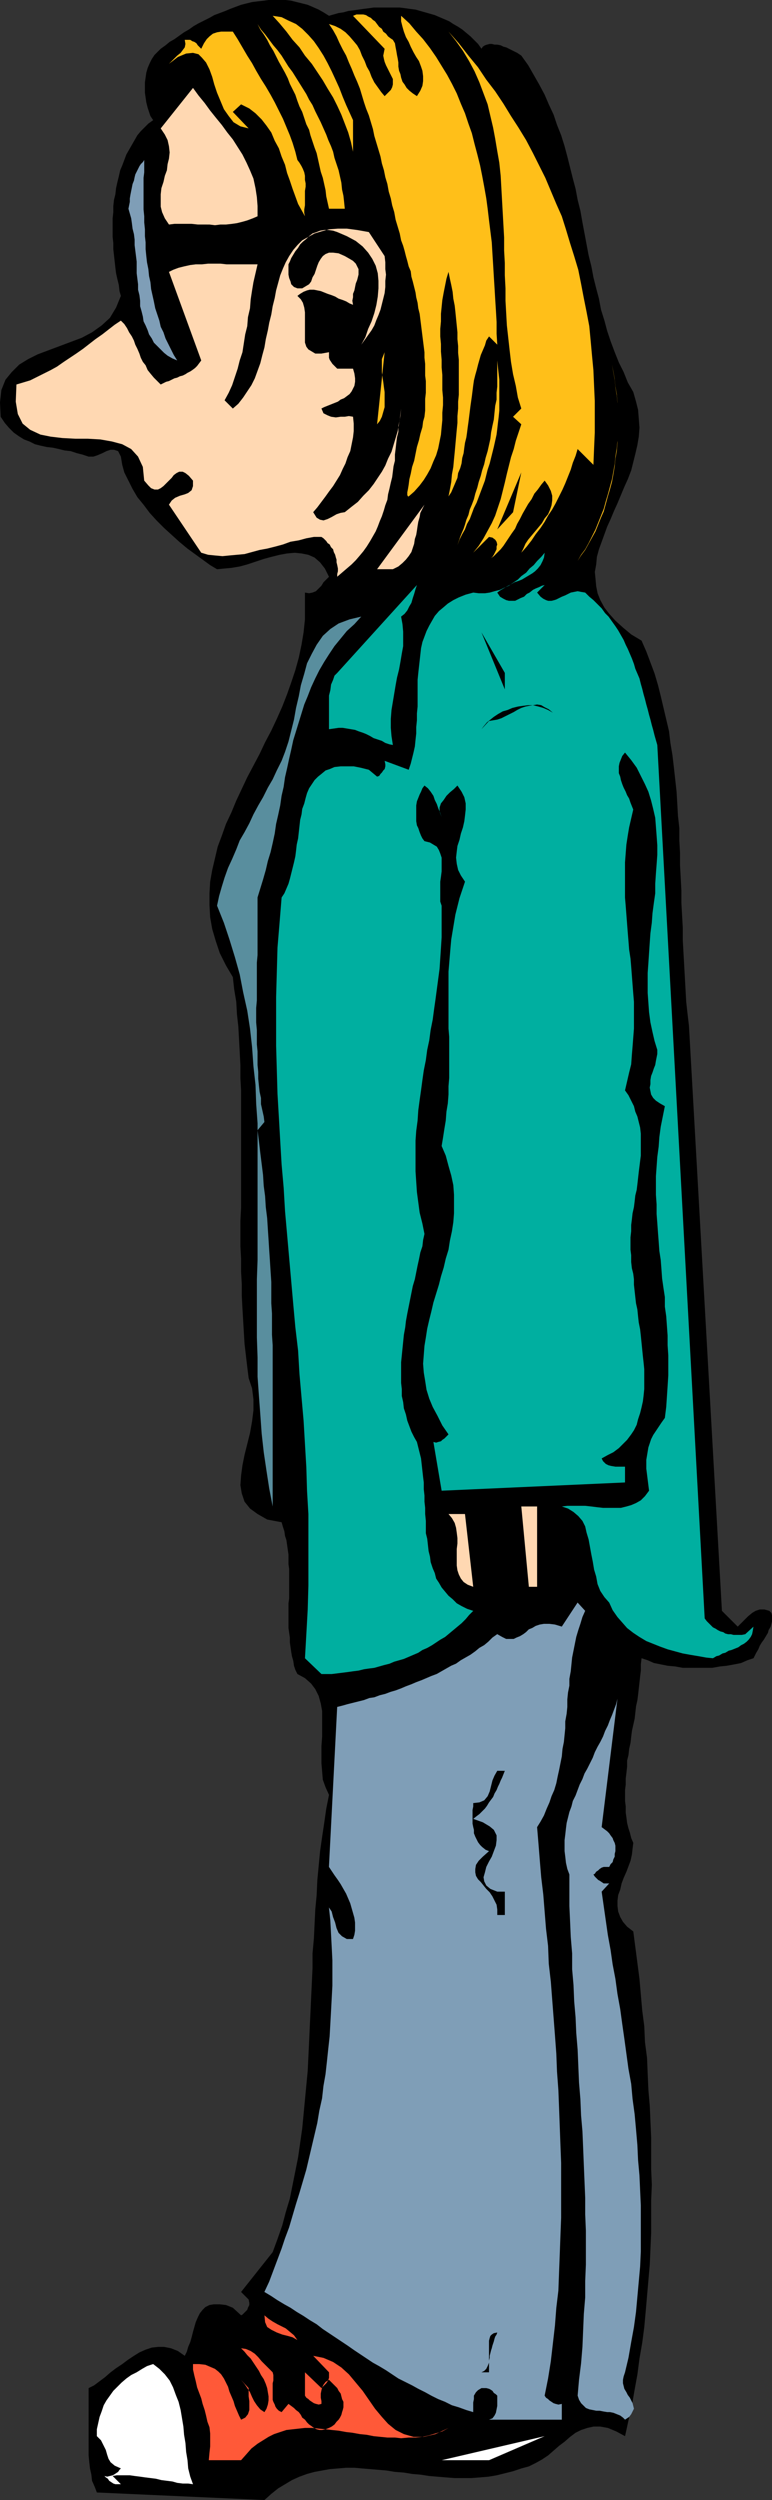
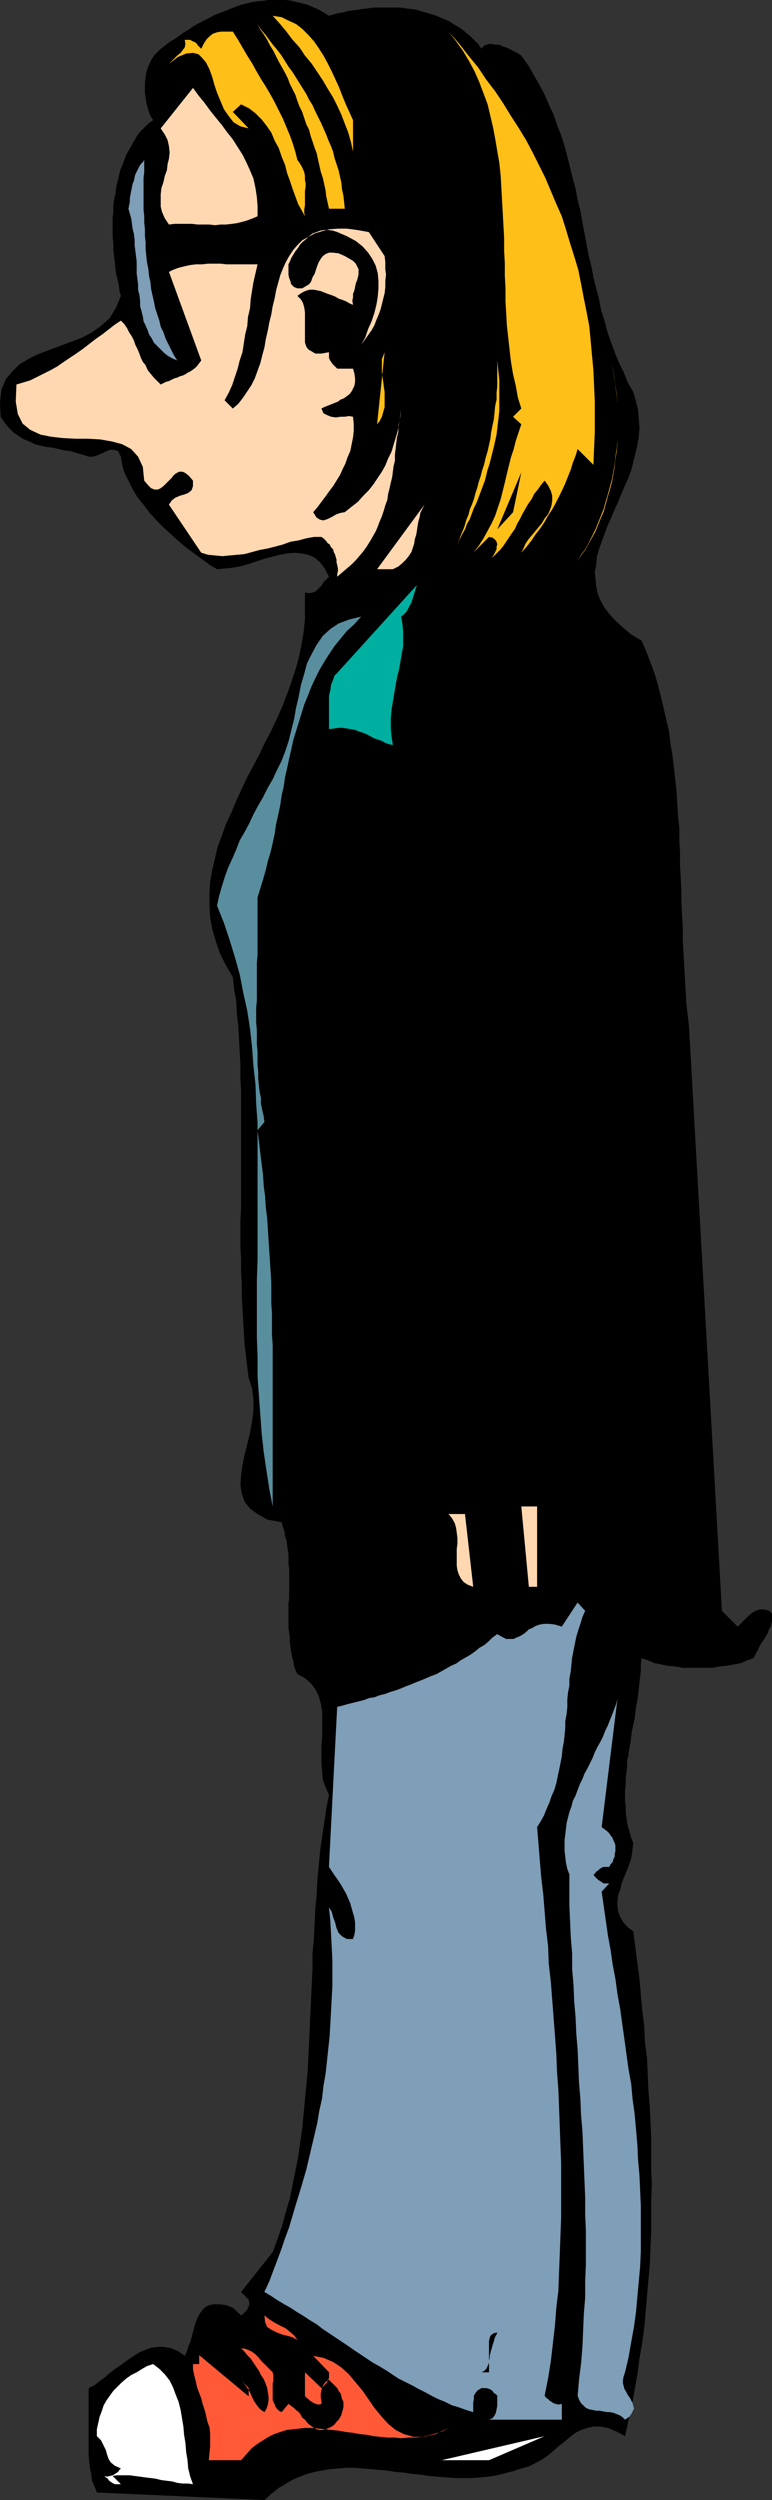
<svg xmlns="http://www.w3.org/2000/svg" xmlns:ns1="http://sodipodi.sourceforge.net/DTD/sodipodi-0.dtd" xmlns:ns2="http://www.inkscape.org/namespaces/inkscape" version="1.0" width="48.075mm" height="155.668mm" id="svg33" ns1:docname="Woman Standing 2.wmf">
  <rect width="100%" height="100%" fill="#333333" stroke="none" />
  <ns1:namedview id="namedview33" pagecolor="#ffffff" bordercolor="#000000" borderopacity="0.25" ns2:showpageshadow="2" ns2:pageopacity="0.0" ns2:pagecheckerboard="0" ns2:deskcolor="#d1d1d1" ns2:document-units="mm" />
  <defs id="defs1">
    <pattern id="WMFhbasepattern" patternUnits="userSpaceOnUse" width="6" height="6" x="0" y="0" />
  </defs>
  <path style="fill:#000000;fill-opacity:1;fill-rule:evenodd;stroke:none" d="m 113.32,11.473 0.323,-0.485 0.485,-0.323 0.485,-0.162 0.647,-0.162 h 0.485 l 0.647,0.162 h 0.647 l 0.808,0.162 0.647,0.323 0.647,0.162 0.647,0.323 0.647,0.323 0.647,0.323 0.647,0.323 0.485,0.323 0.485,0.323 1.617,2.262 1.293,2.262 1.293,2.262 1.293,2.424 0.97,2.262 1.132,2.424 0.808,2.424 0.97,2.424 0.808,2.585 0.647,2.424 0.647,2.585 0.647,2.585 0.647,2.424 0.485,2.585 0.647,2.585 0.485,2.747 0.485,2.585 0.485,2.585 0.485,2.585 0.647,2.585 0.485,2.585 0.647,2.585 0.647,2.424 0.485,2.585 0.808,2.585 0.647,2.424 0.808,2.424 0.97,2.585 0.97,2.424 1.132,2.262 0.97,2.424 1.293,2.262 0.647,2.262 0.485,1.939 0.162,2.101 0.162,2.101 -0.162,2.101 -0.323,1.939 -0.485,2.101 -0.485,1.939 -0.485,1.939 -0.808,2.101 -0.808,1.778 -0.808,1.939 -0.808,1.939 -0.808,1.778 -0.808,1.939 -0.808,1.778 -0.647,1.778 -0.647,1.778 -0.647,1.778 -0.485,1.778 -0.162,1.778 -0.323,1.778 0.162,1.616 0.162,1.778 0.323,1.616 0.647,1.616 0.97,1.778 1.132,1.454 1.455,1.616 1.778,1.616 1.94,1.616 2.425,1.454 1.132,2.585 0.97,2.585 0.97,2.585 0.808,2.747 0.647,2.585 0.647,2.747 0.647,2.747 0.647,2.747 0.323,2.747 0.485,2.909 0.323,2.747 0.323,2.909 0.323,2.909 0.162,2.747 0.162,2.909 0.323,2.909 v 2.909 l 0.162,2.909 v 2.909 l 0.162,2.909 0.162,3.07 v 2.909 l 0.162,2.909 0.162,2.909 v 2.909 l 0.162,2.909 0.162,2.909 0.162,2.909 0.162,2.909 0.162,2.909 0.323,2.909 0.323,2.747 7.759,137.676 3.718,3.717 0.808,-0.808 0.808,-0.808 0.808,-0.808 0.97,-0.808 0.808,-0.485 0.97,-0.323 h 1.132 l 1.132,0.323 0.485,0.485 0.162,0.646 v 0.646 0.646 l -0.162,0.646 -0.162,0.646 -0.485,0.808 -0.162,0.646 -0.485,0.808 -0.485,0.808 -0.485,0.646 -0.485,0.808 -0.323,0.808 -0.485,0.808 -0.323,0.646 -0.323,0.646 -1.455,0.485 -1.455,0.646 -1.617,0.323 -1.778,0.323 -1.617,0.162 -1.778,0.323 h -1.778 -1.778 -1.617 -1.778 l -1.778,-0.323 -1.778,-0.162 -1.617,-0.323 -1.617,-0.323 -1.455,-0.646 -1.455,-0.485 -0.162,1.454 v 1.454 l -0.162,1.293 -0.162,1.454 -0.162,1.454 -0.162,1.454 -0.162,1.293 -0.323,1.454 -0.162,1.454 -0.162,1.454 -0.323,1.454 -0.323,1.454 -0.162,1.293 -0.162,1.454 -0.323,1.454 -0.162,1.454 -0.323,1.293 v 1.454 l -0.162,1.454 -0.162,1.293 v 1.454 l -0.162,1.293 v 1.293 1.293 l 0.162,1.293 v 1.454 l 0.162,1.131 0.162,1.293 0.323,1.293 0.323,0.97 0.323,1.293 0.485,1.131 -0.162,1.293 -0.162,1.454 -0.323,1.454 -0.485,1.293 -0.485,1.293 -0.647,1.454 -0.485,1.293 -0.323,1.454 -0.485,1.293 -0.162,1.293 v 1.293 l 0.162,1.293 0.485,1.293 0.647,1.131 0.97,1.131 1.455,1.131 0.485,3.717 0.485,3.717 0.485,3.717 0.323,3.717 0.323,3.717 0.485,3.717 0.162,3.717 0.485,3.717 0.162,3.878 0.162,3.717 0.323,3.717 0.162,3.717 0.162,3.717 v 3.717 3.717 l 0.162,3.717 -0.162,3.717 v 3.878 3.717 l -0.162,3.717 -0.162,3.717 -0.323,3.717 -0.323,3.717 -0.323,3.717 -0.323,3.555 -0.485,3.717 -0.647,3.717 -0.485,3.717 -0.647,3.555 -0.647,3.717 -0.808,3.555 -0.808,3.717 -2.102,-1.131 -1.94,-0.808 -1.778,-0.323 h -1.617 l -1.455,0.323 -1.455,0.485 -1.293,0.646 -1.293,0.97 -1.293,1.131 -1.293,0.97 -1.293,1.131 -1.293,1.131 -1.455,0.97 -1.455,0.808 -1.617,0.808 -1.778,0.485 -1.94,0.646 -1.94,0.485 -1.94,0.485 -1.94,0.323 -1.94,0.162 -2.102,0.162 h -1.94 -1.94 l -2.102,-0.162 -1.94,-0.162 -1.94,-0.162 -2.102,-0.323 -1.94,-0.162 -1.94,-0.323 -2.102,-0.162 -1.94,-0.323 -1.94,-0.162 -1.94,-0.162 -1.94,-0.162 -1.778,-0.162 h -1.94 l -1.94,0.162 -1.94,0.162 -1.778,0.323 -1.778,0.323 -1.778,0.485 -1.778,0.646 -1.778,0.808 -1.617,0.97 -1.617,0.97 -1.617,1.293 -1.617,1.454 -39.444,-1.778 -0.485,-1.293 -0.647,-1.454 -0.162,-1.454 -0.323,-1.454 -0.162,-1.454 -0.162,-1.616 v -1.616 -1.616 -1.454 -1.616 -1.616 -1.616 -1.616 -1.616 -1.454 -1.616 l 1.293,-0.646 1.293,-0.97 1.293,-0.97 1.293,-1.131 1.293,-0.97 1.455,-0.97 1.293,-0.97 1.455,-0.97 1.293,-0.808 1.455,-0.646 1.455,-0.485 1.455,-0.162 h 1.455 l 1.617,0.323 1.617,0.646 1.617,1.131 0.485,-0.97 0.323,-1.131 0.485,-1.131 0.323,-1.131 0.323,-1.293 0.323,-1.131 0.323,-1.131 0.485,-1.131 0.485,-0.97 0.647,-0.808 0.647,-0.646 0.97,-0.485 0.97,-0.162 h 1.455 l 1.455,0.162 1.617,0.646 1.94,1.778 0.323,-0.162 0.323,-0.323 0.485,-0.485 0.323,-0.323 0.162,-0.485 0.323,-0.646 v -0.485 l -0.162,-0.808 -1.778,-1.778 7.436,-9.372 1.132,-3.07 1.132,-3.232 0.808,-3.07 0.97,-3.232 0.647,-3.232 0.647,-3.232 0.647,-3.232 0.485,-3.393 0.485,-3.393 0.323,-3.393 0.323,-3.393 0.323,-3.393 0.323,-3.393 0.162,-3.393 0.162,-3.393 0.162,-3.555 0.162,-3.393 0.162,-3.555 0.162,-3.393 0.162,-3.555 v -3.393 l 0.323,-3.555 0.162,-3.393 0.162,-3.393 0.323,-3.393 0.162,-3.555 0.323,-3.393 0.323,-3.393 0.485,-3.393 0.485,-3.232 0.485,-3.393 0.647,-3.232 -0.808,-1.778 -0.647,-1.778 -0.162,-1.939 -0.162,-1.939 v -2.101 -1.939 l 0.162,-2.262 v -1.939 -2.101 -1.939 l -0.323,-1.778 -0.485,-1.778 -0.808,-1.616 -0.97,-1.293 -1.455,-1.293 -1.778,-0.97 -0.485,-0.97 -0.323,-0.97 -0.162,-1.131 -0.323,-1.131 -0.162,-0.97 -0.162,-1.131 -0.162,-1.131 v -1.131 l -0.162,-1.131 -0.162,-1.131 v -1.131 -1.131 -1.293 -1.131 -1.131 l 0.162,-1.131 v -1.131 -1.293 -1.131 -1.131 -1.131 -1.131 l -0.162,-1.131 v -1.131 -1.131 l -0.162,-1.131 -0.162,-1.131 -0.162,-1.131 -0.323,-0.97 -0.162,-1.131 -0.323,-0.97 -0.323,-1.131 -3.395,-0.646 -2.263,-1.293 -1.778,-1.293 -1.293,-1.616 -0.647,-1.939 -0.323,-1.939 0.162,-2.262 0.323,-2.424 0.485,-2.424 0.647,-2.585 0.647,-2.585 0.485,-2.747 0.323,-2.585 v -2.585 l -0.323,-2.585 -0.808,-2.424 -0.323,-2.585 -0.323,-2.747 -0.323,-2.747 -0.162,-2.747 -0.162,-2.747 -0.162,-2.747 -0.162,-3.07 v -2.747 l -0.162,-2.909 v -3.07 l -0.162,-2.909 v -2.909 -3.07 l 0.162,-3.07 v -3.07 -3.07 -3.07 -3.07 -3.07 -3.07 -3.07 -3.07 -3.07 l -0.162,-2.909 v -3.07 l -0.162,-3.07 -0.162,-3.07 -0.162,-2.909 -0.323,-2.909 -0.162,-2.909 -0.485,-2.909 -0.323,-2.909 -1.617,-2.747 -1.455,-2.909 -0.97,-2.909 -0.808,-2.747 -0.485,-2.747 -0.162,-2.909 v -2.747 l 0.162,-2.747 0.485,-2.747 0.647,-2.747 0.647,-2.747 0.97,-2.585 0.97,-2.747 1.293,-2.747 1.132,-2.747 1.293,-2.747 1.293,-2.747 1.455,-2.747 1.455,-2.747 1.293,-2.747 1.455,-2.747 1.293,-2.747 1.293,-2.909 1.132,-2.909 0.97,-2.747 0.97,-2.909 0.808,-2.909 0.647,-3.07 0.485,-2.909 0.323,-3.07 v -3.07 -3.232 l 0.97,0.162 0.808,-0.162 0.808,-0.323 0.647,-0.646 0.647,-0.646 0.485,-0.808 0.647,-0.646 0.647,-0.646 -0.97,-1.939 -1.132,-1.454 -1.293,-1.131 -1.455,-0.646 -1.617,-0.323 -1.617,-0.162 -1.778,0.162 -1.778,0.323 -1.94,0.485 -1.778,0.485 -1.94,0.646 -1.94,0.646 -1.778,0.485 -1.94,0.323 -1.778,0.162 -1.617,0.162 -1.617,-0.97 -1.778,-1.293 -1.778,-1.293 -1.778,-1.293 -1.94,-1.616 -1.778,-1.616 -1.778,-1.616 -1.778,-1.778 -1.617,-1.778 -1.455,-1.939 -1.455,-1.778 -1.132,-1.939 -0.97,-1.939 -0.97,-1.939 -0.485,-1.778 -0.323,-1.939 -0.647,-1.293 -0.97,-0.323 h -0.808 l -0.97,0.323 -0.97,0.485 -1.132,0.485 -0.97,0.323 h -1.132 l -1.455,-0.485 -1.293,-0.323 -1.455,-0.485 -1.455,-0.162 -1.293,-0.323 -1.455,-0.323 -1.455,-0.162 -1.455,-0.323 -1.293,-0.323 -1.293,-0.646 -1.293,-0.485 -1.293,-0.808 -1.132,-0.808 L 2.102,100.671 1.132,99.54 0.162,98.086 0,94.692 0.323,91.784 1.293,89.36 2.748,87.582 4.526,85.805 6.628,84.512 8.891,83.381 11.477,82.411 l 2.586,-0.97 2.586,-0.97 2.586,-0.97 2.425,-1.293 2.263,-1.616 1.94,-1.778 1.455,-2.424 1.132,-2.747 -0.323,-1.131 -0.162,-1.454 -0.323,-1.293 -0.323,-1.454 -0.162,-1.293 -0.162,-1.454 -0.162,-1.454 -0.162,-1.454 v -1.454 l -0.162,-1.454 v -1.454 -1.454 -1.454 l 0.162,-1.454 v -1.454 l 0.162,-1.454 0.323,-1.293 0.162,-1.454 0.323,-1.454 0.323,-1.293 0.323,-1.454 0.485,-1.131 0.485,-1.293 0.485,-1.293 0.647,-1.131 0.647,-1.131 0.647,-1.131 0.647,-1.131 0.808,-0.97 0.97,-0.97 0.808,-0.808 1.132,-0.808 -0.647,-0.97 -0.323,-0.97 -0.323,-0.97 -0.323,-1.293 -0.162,-1.131 -0.162,-1.131 v -1.293 -1.131 l 0.162,-1.131 0.162,-1.131 0.323,-1.131 0.485,-1.131 0.485,-0.97 0.647,-0.97 0.808,-0.808 0.647,-0.646 L 38.959,10.665 39.929,9.857 41.06,9.211 42.192,8.403 43.323,7.595 44.455,6.948 45.587,6.14 46.718,5.494 48.011,4.848 49.305,4.201 50.436,3.555 51.729,3.07 53.023,2.585 54.154,2.101 55.448,1.616 56.741,1.131 58.034,0.808 59.327,0.485 60.62,0.323 62.075,0.162 63.207,0 h 1.455 1.293 1.293 l 1.293,0.162 1.293,0.323 1.293,0.323 1.293,0.323 1.132,0.485 1.455,0.646 1.132,0.646 1.293,0.808 1.132,-0.323 1.132,-0.323 1.132,-0.162 1.132,-0.323 1.293,-0.162 1.132,-0.162 1.132,-0.162 1.293,-0.162 1.132,-0.162 h 1.293 1.293 1.132 1.293 1.132 l 1.293,0.162 1.132,0.162 1.293,0.162 1.132,0.323 1.132,0.323 1.132,0.323 1.132,0.323 1.132,0.485 1.132,0.485 1.132,0.485 0.97,0.646 1.132,0.646 0.97,0.646 0.97,0.808 0.97,0.808 0.808,0.808 0.97,0.97 z" id="path1" />
  <path style="fill:#ffbf19;fill-opacity:1;fill-rule:evenodd;stroke:none" d="m 83.09,28.278 v 7.433 L 82.605,33.449 81.959,31.187 81.151,29.086 80.342,26.986 79.372,24.885 78.402,22.946 77.109,20.845 75.978,18.906 74.684,16.967 73.391,15.028 71.775,13.089 70.481,11.15 68.865,9.372 67.41,7.433 65.793,5.494 64.177,3.717 l 2.102,0.323 1.617,0.808 1.778,0.808 1.455,1.131 1.455,1.454 1.293,1.454 1.132,1.616 1.132,1.778 0.97,1.778 0.97,1.939 0.97,2.101 0.808,1.778 0.808,2.101 0.808,1.939 0.808,1.778 z" id="path2" />
-   <path style="fill:#ffbf19;fill-opacity:1;fill-rule:evenodd;stroke:none" d="m 92.466,9.372 0.485,0.808 0.162,0.97 0.162,0.808 0.162,0.97 0.162,0.808 0.162,0.97 v 0.97 l 0.162,0.97 0.323,0.808 0.162,0.808 0.323,0.97 0.485,0.646 0.485,0.808 0.647,0.646 0.808,0.646 0.97,0.646 0.808,-1.293 0.485,-1.131 0.162,-1.131 V 17.937 L 99.418,16.644 99.094,15.674 98.609,14.382 97.963,13.412 97.316,12.281 96.669,10.988 96.184,9.857 95.538,8.726 95.053,7.433 94.73,6.302 94.406,5.009 v -1.293 l 1.94,1.778 1.617,1.939 1.617,1.778 1.617,2.101 1.455,2.101 1.293,2.101 1.293,2.101 1.132,2.101 1.132,2.262 0.97,2.424 0.97,2.262 0.808,2.424 0.808,2.262 0.647,2.585 0.647,2.424 0.647,2.585 0.485,2.424 0.485,2.585 0.485,2.747 0.323,2.424 0.323,2.747 0.323,2.585 0.323,2.585 0.162,2.747 0.162,2.585 0.162,2.747 0.162,2.585 0.162,2.747 0.162,2.585 0.162,2.747 v 2.747 l 0.162,2.585 -1.94,-1.939 -0.647,0.97 -0.323,1.131 -0.485,1.131 -0.485,1.131 -0.323,1.131 -0.323,1.131 -0.323,1.293 -0.323,1.131 -0.323,1.293 -0.162,1.131 -0.162,1.293 -0.162,1.293 -0.162,1.131 -0.162,1.131 -0.162,1.293 -0.162,1.293 -0.162,1.293 -0.162,1.131 -0.162,1.293 -0.162,1.131 -0.323,1.293 -0.162,1.131 -0.162,1.293 -0.323,1.131 -0.162,1.293 -0.323,1.131 -0.485,1.131 -0.162,1.131 -0.485,1.131 -0.485,1.131 -0.485,1.131 -0.647,0.97 0.323,-1.616 0.323,-1.778 0.162,-1.778 0.323,-1.778 0.162,-1.778 0.162,-1.616 0.162,-1.778 0.162,-1.778 0.162,-1.778 0.162,-1.616 v -1.616 l 0.162,-1.778 v -1.616 l 0.162,-1.616 v -1.778 -1.616 -1.616 -1.616 -1.616 l -0.162,-1.616 v -1.616 l -0.162,-1.616 v -1.616 l -0.162,-1.616 -0.162,-1.616 -0.162,-1.616 -0.162,-1.454 -0.323,-1.616 -0.162,-1.616 -0.323,-1.616 -0.323,-1.454 -0.323,-1.616 -0.485,1.616 -0.323,1.616 -0.323,1.616 -0.323,1.778 -0.162,1.616 -0.162,1.616 v 1.778 l -0.162,1.778 v 1.778 l 0.162,1.778 v 1.778 l 0.162,1.939 v 1.778 l 0.162,1.778 v 1.778 1.778 l 0.162,1.778 v 1.778 l -0.162,1.778 v 1.778 l -0.162,1.616 -0.162,1.778 -0.323,1.616 -0.323,1.616 -0.485,1.616 -0.647,1.454 -0.647,1.616 -0.808,1.454 -0.808,1.293 -0.97,1.293 -1.293,1.454 -1.293,1.131 h -0.162 l -0.162,-0.323 v -0.646 l 0.162,-0.808 0.162,-0.97 0.162,-1.293 0.323,-1.293 0.323,-1.616 0.485,-1.454 0.323,-1.616 0.323,-1.616 0.485,-1.616 0.323,-1.454 0.485,-1.616 0.162,-1.293 0.323,-1.131 0.162,-1.454 v -1.454 -1.293 l 0.162,-1.454 V 90.976 89.683 l -0.162,-1.293 v -1.454 -1.293 l -0.162,-1.454 V 82.896 L 99.741,81.604 99.579,80.311 99.418,79.018 99.256,77.725 99.094,76.433 98.933,75.14 98.771,73.847 98.448,72.554 98.286,71.262 97.963,69.969 97.801,68.838 97.478,67.545 97.154,66.252 96.831,65.121 96.669,63.828 96.184,62.697 95.861,61.405 95.538,60.273 95.215,58.981 94.891,57.85 94.406,56.557 94.083,54.941 93.598,53.325 93.113,51.709 92.79,49.932 92.305,48.316 91.981,46.7 91.496,45.084 91.173,43.306 90.688,41.691 90.365,40.075 89.88,38.459 89.557,36.843 89.072,35.227 88.587,33.611 88.102,31.995 87.778,30.379 l -0.485,-1.616 -0.485,-1.616 -0.647,-1.616 -0.485,-1.454 -0.485,-1.616 -0.485,-1.616 -0.647,-1.616 -0.647,-1.454 -0.647,-1.616 -0.647,-1.454 -0.647,-1.616 -0.808,-1.454 -0.808,-1.616 -0.647,-1.454 -0.808,-1.454 -0.97,-1.454 1.455,0.485 1.293,0.646 1.132,0.808 0.97,0.97 0.97,1.131 0.808,0.97 0.647,1.131 0.485,1.293 0.647,1.293 0.485,1.293 0.647,1.131 0.485,1.293 0.647,1.293 0.808,1.131 0.808,1.131 0.808,0.97 0.808,-0.808 0.647,-0.646 0.323,-0.646 0.162,-0.646 v -0.646 -0.646 l -0.323,-0.646 -0.323,-0.646 -0.323,-0.646 -0.323,-0.646 -0.323,-0.646 -0.323,-0.808 -0.162,-0.646 -0.162,-0.808 0.162,-0.808 0.162,-0.808 -7.436,-7.756 0.808,-0.323 h 0.808 0.808 l 0.647,0.162 0.485,0.323 0.647,0.323 0.485,0.485 0.485,0.323 0.485,0.646 0.485,0.646 0.647,0.485 0.323,0.646 0.647,0.485 0.485,0.646 0.647,0.485 z" id="path3" />
  <path style="fill:#ffbf19;fill-opacity:1;fill-rule:evenodd;stroke:none" d="m 81.151,49.124 h -3.718 l -0.323,-1.454 -0.323,-1.454 -0.162,-1.454 -0.323,-1.454 -0.323,-1.454 -0.485,-1.454 -0.323,-1.454 -0.323,-1.454 -0.323,-1.454 -0.485,-1.293 -0.485,-1.454 -0.485,-1.454 -0.323,-1.293 -0.647,-1.293 -0.485,-1.454 -0.485,-1.454 -0.647,-1.293 -0.485,-1.293 -0.485,-1.454 -0.647,-1.293 -0.647,-1.293 -0.485,-1.293 -0.647,-1.293 -0.808,-1.454 -0.647,-1.131 -0.647,-1.293 -0.647,-1.293 -0.808,-1.293 -0.647,-1.293 -0.808,-1.293 -0.808,-1.131 -0.647,-1.293 0.808,1.293 0.97,1.131 0.97,1.293 0.97,1.293 0.97,1.131 0.97,1.293 0.808,1.293 0.808,1.293 0.97,1.293 0.808,1.293 0.808,1.293 0.808,1.293 0.808,1.293 0.647,1.293 0.808,1.293 0.647,1.454 0.647,1.293 0.647,1.293 0.647,1.454 0.647,1.454 0.485,1.293 0.647,1.454 0.485,1.293 0.323,1.454 0.485,1.454 0.485,1.454 0.323,1.454 0.323,1.454 0.162,1.616 0.323,1.454 0.162,1.454 z" id="path4" />
  <path style="fill:#ffbf19;fill-opacity:1;fill-rule:evenodd;stroke:none" d="m 69.996,37.651 0.485,0.646 0.485,0.808 0.323,0.646 0.323,0.808 0.162,0.808 v 0.97 l 0.162,0.808 v 0.808 l -0.162,0.97 v 0.808 0.97 0.808 0.808 l -0.162,0.97 v 0.808 l 0.162,0.808 -0.808,-1.454 -0.808,-1.454 -0.647,-1.778 -0.647,-1.778 -0.647,-1.939 -0.647,-1.778 -0.485,-1.939 -0.808,-1.939 -0.647,-1.939 -0.97,-1.778 -0.808,-1.939 -1.132,-1.616 -1.132,-1.454 -1.455,-1.454 -1.455,-1.131 -1.94,-0.97 -1.94,1.778 3.718,3.878 -1.94,-0.485 -1.617,-0.97 -1.132,-1.454 -1.132,-1.616 -0.808,-1.939 -0.808,-1.939 -0.647,-1.939 -0.485,-1.778 -0.647,-1.778 -0.808,-1.616 -0.97,-1.131 -0.808,-0.808 -1.293,-0.323 -1.617,0.162 -1.94,0.808 -2.102,1.616 0.647,-0.646 0.647,-0.646 0.647,-0.646 0.808,-0.646 0.485,-0.646 0.485,-0.646 0.162,-0.808 -0.162,-0.97 h 0.647 0.647 l 0.485,0.323 0.485,0.162 0.485,0.323 0.323,0.485 0.323,0.323 0.485,0.485 0.647,-1.293 0.647,-0.97 0.647,-0.646 0.808,-0.646 0.97,-0.323 0.97,-0.162 h 1.293 1.455 l 1.132,1.778 1.132,1.939 1.132,1.939 1.132,1.778 0.97,1.778 1.132,1.939 1.132,1.778 1.132,1.939 0.97,1.778 0.97,1.939 0.97,1.939 0.808,1.939 0.808,1.939 0.647,1.778 0.647,2.101 z" id="path5" />
  <path style="fill:#ffbf19;fill-opacity:1;fill-rule:evenodd;stroke:none" d="m 139.67,109.397 -3.718,-3.717 -0.485,1.616 -0.647,1.616 -0.485,1.616 -0.647,1.616 -0.647,1.616 -0.647,1.454 -0.808,1.616 -0.808,1.616 -0.808,1.454 -0.97,1.454 -0.808,1.454 -0.97,1.454 -1.132,1.454 -0.97,1.454 -1.132,1.454 -1.293,1.454 0.485,-0.97 0.485,-1.131 0.647,-0.97 0.808,-0.97 0.808,-0.97 0.808,-0.97 0.808,-0.97 0.647,-1.131 0.808,-0.97 0.485,-1.131 0.323,-0.97 0.162,-1.131 v -1.131 l -0.323,-1.131 -0.647,-1.293 -0.808,-1.131 -0.808,0.97 -0.808,1.131 -0.808,0.97 -0.647,1.293 -0.808,1.131 -0.647,1.131 -0.647,1.131 -0.647,1.293 -0.647,1.131 -0.485,1.131 -0.808,1.131 -0.647,0.97 -0.647,0.97 -0.647,0.97 -0.647,0.808 -0.808,0.808 -0.808,0.808 -0.647,0.485 -0.162,0.323 -0.162,0.162 0.162,-0.162 0.162,-0.323 0.323,-0.323 0.323,-0.485 0.323,-0.646 0.323,-0.646 v -0.646 l 0.162,-0.485 -0.162,-0.646 -0.323,-0.485 -0.647,-0.485 -0.808,-0.162 -3.718,3.717 1.293,-1.616 1.132,-1.778 0.97,-1.778 0.97,-1.778 0.808,-1.778 0.647,-1.939 0.647,-1.939 0.485,-1.939 0.485,-1.939 0.485,-2.101 0.485,-1.939 0.485,-1.939 0.647,-1.939 0.485,-1.939 0.647,-1.939 0.647,-1.939 -1.94,-1.778 1.94,-1.939 -0.808,-2.585 -0.485,-2.747 -0.647,-2.747 -0.485,-2.909 -0.323,-2.747 -0.323,-2.909 -0.323,-2.909 -0.162,-2.909 -0.162,-2.909 v -2.909 l -0.162,-3.07 v -2.909 l -0.162,-2.909 v -3.07 l -0.162,-2.909 -0.162,-2.909 -0.162,-2.909 -0.162,-2.909 -0.162,-2.909 -0.323,-3.07 -0.485,-2.747 -0.485,-2.909 -0.485,-2.585 -0.647,-2.747 -0.647,-2.747 -0.97,-2.585 -0.97,-2.585 -1.132,-2.585 -1.293,-2.424 -1.455,-2.424 -1.617,-2.262 -1.778,-2.262 2.425,2.747 2.263,2.909 2.263,2.747 1.94,2.909 2.102,2.747 1.94,2.909 1.778,2.909 1.778,2.747 1.778,2.909 1.617,3.07 1.455,2.909 1.455,2.909 1.293,3.07 1.293,3.07 1.293,2.909 0.97,3.07 0.97,3.232 0.97,3.07 0.97,3.232 0.647,3.232 0.647,3.393 0.647,3.232 0.647,3.393 0.323,3.393 0.323,3.555 0.323,3.393 0.162,3.717 0.162,3.555 v 3.717 3.717 l -0.162,3.717 z" id="path6" />
  <path style="fill:#ffffff;fill-opacity:1;fill-rule:evenodd;stroke:none" d="m 117.038,13.089 5.658,7.595 z" id="path7" />
  <path style="fill:#ffd8b2;fill-opacity:1;fill-rule:evenodd;stroke:none" d="m 60.62,50.901 -1.132,0.485 -1.293,0.485 -1.132,0.323 -1.293,0.323 -1.132,0.162 -1.455,0.162 h -1.293 l -1.293,0.162 -1.293,-0.162 H 47.85 46.557 L 45.102,52.679 H 43.808 42.353 41.06 l -1.293,0.162 -0.97,-1.454 -0.647,-1.454 -0.323,-1.293 v -1.454 -1.454 l 0.162,-1.454 0.485,-1.454 0.323,-1.454 0.485,-1.293 0.162,-1.454 0.323,-1.293 0.162,-1.454 -0.162,-1.454 -0.323,-1.454 -0.647,-1.293 -0.97,-1.454 7.598,-9.534 1.293,1.778 1.455,1.778 1.293,1.778 1.293,1.616 1.455,1.778 1.293,1.778 1.293,1.616 1.132,1.778 1.132,1.778 0.97,1.939 0.808,1.778 0.808,1.939 0.485,2.262 0.323,2.101 0.162,2.101 z" id="path8" />
  <path style="fill:#7f9eb7;fill-opacity:1;fill-rule:evenodd;stroke:none" d="m 33.947,37.651 v 1.454 1.454 L 33.786,41.852 v 1.454 1.616 1.454 1.454 1.454 l 0.162,1.616 v 1.454 l 0.162,1.616 v 1.616 l 0.162,1.454 v 1.616 l 0.162,1.616 0.162,1.454 0.323,1.616 0.162,1.616 0.323,1.454 0.162,1.616 0.323,1.454 0.323,1.454 0.323,1.616 0.485,1.454 0.485,1.454 0.323,1.454 0.647,1.293 0.485,1.454 0.647,1.293 0.647,1.293 0.647,1.293 0.808,1.293 L 40.575,84.351 39.444,83.704 38.635,83.058 37.827,82.25 37.019,81.442 36.211,80.634 35.726,79.664 35.079,78.695 34.756,77.725 34.271,76.594 33.786,75.625 33.624,74.494 33.301,73.201 32.978,72.07 V 70.777 l -0.162,-1.293 -0.323,-1.293 v -1.293 l -0.162,-1.293 -0.162,-1.293 v -1.454 -1.293 L 32.008,60.273 31.846,58.981 31.684,57.688 V 56.395 L 31.523,55.103 31.199,53.81 31.038,52.517 30.876,51.386 30.553,50.255 30.229,49.124 l 0.162,-0.808 0.162,-0.808 v -0.808 l 0.162,-0.97 0.162,-0.808 0.162,-0.808 0.162,-0.808 0.323,-0.808 0.162,-0.808 0.162,-0.646 0.323,-0.646 0.323,-0.646 0.323,-0.646 0.323,-0.485 0.485,-0.485 z" id="path9" />
  <path style="fill:#ffd8b2;fill-opacity:1;fill-rule:evenodd;stroke:none" d="m 90.527,60.273 0.162,1.454 v 1.616 l 0.162,1.293 -0.162,1.454 v 1.454 l -0.162,1.454 -0.323,1.293 -0.323,1.293 -0.323,1.293 -0.485,1.293 -0.485,1.131 -0.485,1.293 -0.647,1.131 -0.808,1.131 -0.808,1.131 -0.808,1.131 0.97,-1.778 0.647,-1.939 0.808,-1.778 0.647,-1.939 0.485,-1.939 0.323,-1.939 0.162,-1.939 v -1.778 l -0.162,-1.778 -0.485,-1.778 -0.808,-1.616 -0.97,-1.454 -1.293,-1.454 -1.617,-1.293 -2.102,-1.131 -2.263,-0.97 -0.97,-0.323 -1.132,-0.162 h -0.97 l -0.97,0.162 -0.808,0.323 -0.97,0.323 -0.808,0.646 -0.647,0.646 -0.808,0.646 -0.647,0.646 -0.485,0.808 -0.647,0.808 -0.485,0.808 -0.485,0.808 -0.323,0.808 -0.323,0.646 v 0.646 0.97 0.808 l 0.162,0.808 0.323,0.808 0.162,0.646 0.647,0.646 0.808,0.323 h 1.132 l 0.808,-0.485 0.808,-0.485 0.485,-0.646 0.323,-0.97 0.485,-0.808 0.323,-0.97 0.323,-0.97 0.323,-0.808 0.485,-0.808 0.485,-0.646 0.647,-0.485 0.808,-0.323 h 0.97 l 1.293,0.162 1.455,0.646 1.132,0.646 0.808,0.485 0.647,0.646 0.323,0.646 0.323,0.646 v 0.646 0.646 l -0.162,0.646 -0.162,0.646 -0.323,0.808 -0.162,0.808 -0.162,0.808 -0.323,0.808 v 0.808 l -0.162,0.808 0.162,0.97 -0.808,-0.323 -0.808,-0.485 -0.808,-0.323 -0.97,-0.323 -0.808,-0.485 -0.808,-0.323 -0.97,-0.323 -0.808,-0.323 -0.808,-0.323 -0.808,-0.162 -0.808,-0.162 h -0.97 l -0.647,0.162 -0.808,0.323 -0.808,0.485 -0.647,0.485 0.808,0.808 0.485,0.808 0.323,1.131 0.162,1.131 v 1.131 1.293 1.293 1.131 1.131 1.131 l 0.323,0.97 0.485,0.646 0.808,0.485 0.808,0.485 h 1.455 l 1.778,-0.323 v 0.646 0.646 l 0.162,0.485 0.323,0.485 0.323,0.485 0.323,0.323 0.485,0.485 0.323,0.323 h 3.718 l 0.323,1.131 0.162,1.131 v 0.808 l -0.162,0.97 -0.323,0.646 -0.323,0.646 -0.485,0.646 -0.647,0.485 -0.647,0.485 -0.808,0.323 -0.647,0.485 -0.808,0.323 -0.808,0.323 -0.808,0.323 -0.808,0.323 -0.647,0.323 0.485,1.131 0.97,0.485 0.808,0.323 1.132,0.162 1.132,-0.162 h 0.97 l 0.97,-0.162 0.97,0.162 0.162,1.616 v 1.778 l -0.162,1.454 -0.323,1.616 -0.323,1.616 -0.647,1.454 -0.485,1.454 -0.647,1.293 -0.647,1.454 -0.808,1.293 -0.808,1.293 -0.97,1.293 -0.808,1.131 -0.97,1.293 -0.97,1.293 -0.97,1.131 0.808,1.293 0.808,0.485 0.808,0.162 0.97,-0.323 0.97,-0.485 1.132,-0.646 0.97,-0.323 0.97,-0.162 1.617,-1.293 1.455,-1.131 1.293,-1.454 1.293,-1.293 1.132,-1.454 0.97,-1.454 0.97,-1.454 0.808,-1.454 0.647,-1.616 0.808,-1.616 0.485,-1.616 0.485,-1.616 0.485,-1.616 0.323,-1.778 0.323,-1.778 0.162,-1.778 -0.162,1.293 -0.162,1.454 -0.323,1.293 v 1.454 l -0.323,1.293 -0.162,1.293 -0.162,1.454 -0.162,1.293 v 1.454 l -0.323,1.293 -0.162,1.293 -0.162,1.293 -0.323,1.293 -0.323,1.454 -0.323,1.293 -0.162,1.293 -0.485,1.293 -0.323,1.131 -0.485,1.454 -0.485,1.131 -0.485,1.293 -0.485,1.131 -0.647,1.131 -0.647,1.131 -0.808,1.293 -0.808,1.131 -0.808,0.97 -0.97,1.131 -0.97,0.97 -1.132,0.97 -1.132,0.97 -1.132,0.97 v -0.646 l 0.162,-0.646 v -0.646 l -0.162,-0.808 -0.162,-0.646 v -0.646 l -0.162,-0.485 -0.162,-0.646 -0.323,-0.646 -0.162,-0.646 -0.485,-0.485 -0.323,-0.646 -0.485,-0.323 -0.323,-0.485 -0.647,-0.646 -0.485,-0.323 h -1.778 l -1.778,0.323 -1.778,0.485 -1.94,0.323 -1.778,0.646 -1.778,0.485 -1.94,0.485 -1.778,0.323 -1.778,0.485 -1.778,0.485 -1.778,0.162 -1.778,0.162 -1.617,0.162 -1.778,-0.162 -1.617,-0.162 -1.617,-0.485 -7.598,-11.311 0.647,-0.97 0.808,-0.646 1.132,-0.485 1.132,-0.323 0.808,-0.323 0.808,-0.646 0.323,-0.97 v -1.293 l -0.97,-1.131 -0.808,-0.646 -0.647,-0.323 h -0.808 l -0.647,0.323 -0.647,0.485 -0.485,0.646 -0.647,0.646 -0.647,0.646 -0.647,0.646 -0.647,0.485 -0.647,0.323 h -0.808 l -0.808,-0.323 -0.647,-0.646 -0.97,-1.131 -0.323,-3.232 -1.132,-2.424 -1.617,-1.778 -2.102,-1.131 -2.425,-0.646 -2.748,-0.485 -2.91,-0.162 h -2.91 l -3.071,-0.162 -2.748,-0.323 -2.425,-0.485 -2.425,-1.131 -1.778,-1.454 -1.132,-2.262 -0.485,-2.909 0.162,-4.04 1.617,-0.485 1.617,-0.485 1.617,-0.808 1.617,-0.808 1.617,-0.808 1.455,-0.808 1.617,-1.131 1.455,-0.97 1.455,-0.97 1.617,-1.131 1.455,-1.131 1.455,-1.131 1.617,-1.131 1.455,-1.131 1.455,-1.131 1.455,-0.97 0.808,0.808 0.647,0.97 0.485,0.97 0.647,0.97 0.485,0.97 0.323,0.97 0.485,0.97 0.485,1.131 0.323,0.97 0.485,0.97 0.647,0.808 0.485,1.131 0.647,0.808 0.808,0.97 0.808,0.808 0.808,0.808 0.647,-0.323 0.647,-0.323 0.647,-0.162 0.647,-0.323 0.647,-0.323 0.647,-0.162 0.647,-0.323 0.647,-0.162 0.647,-0.323 0.485,-0.323 0.647,-0.323 0.485,-0.323 0.647,-0.485 0.485,-0.485 0.485,-0.646 0.485,-0.646 -7.598,-20.845 0.97,-0.485 1.293,-0.485 1.293,-0.323 1.455,-0.323 1.293,-0.162 h 1.455 l 1.455,-0.162 h 1.455 1.455 l 1.455,0.162 h 1.455 1.293 1.132 1.293 1.132 0.97 l -0.485,2.101 -0.485,2.101 -0.323,1.939 -0.323,2.101 -0.162,2.101 -0.485,2.101 -0.162,2.101 -0.485,1.939 -0.323,2.101 -0.323,2.101 -0.647,1.939 -0.485,1.939 -0.647,1.939 -0.647,1.939 -0.808,1.778 -0.97,1.778 1.94,1.939 1.293,-1.131 1.132,-1.454 0.97,-1.454 0.97,-1.454 0.808,-1.616 0.647,-1.778 0.647,-1.778 0.485,-1.939 0.485,-1.778 0.323,-1.939 0.485,-2.101 0.323,-1.778 0.485,-1.939 0.323,-1.939 0.485,-1.939 0.323,-1.778 0.485,-1.778 0.485,-1.778 0.647,-1.616 0.647,-1.454 0.808,-1.454 0.97,-1.454 0.97,-1.131 1.132,-1.131 1.455,-0.808 1.455,-0.808 1.617,-0.485 1.778,-0.485 2.102,-0.162 h 2.102 l 2.425,0.323 2.748,0.485 z" id="path10" />
  <path style="fill:#ffffff;fill-opacity:1;fill-rule:evenodd;stroke:none" d="M 47.365,56.557 H 64.177 Z" id="path11" />
  <path style="fill:#ffbf19;fill-opacity:1;fill-rule:evenodd;stroke:none" d="m 135.951,132.02 0.808,-1.454 0.97,-1.293 0.808,-1.454 0.808,-1.616 0.808,-1.616 0.647,-1.616 0.647,-1.616 0.647,-1.616 0.485,-1.778 0.485,-1.616 0.485,-1.778 0.485,-1.778 0.323,-1.778 0.323,-1.778 0.162,-1.778 0.323,-1.939 0.162,-1.778 v -1.778 -1.778 -1.939 -1.778 -1.778 l -0.162,-1.939 -0.323,-1.778 -0.162,-1.778 -0.323,-1.778 -0.323,-1.616 -0.485,-1.778 -0.323,-1.778 -0.485,-1.616 -0.485,-1.616 -0.647,-1.616 0.647,1.616 0.485,1.616 0.485,1.616 0.323,1.778 0.485,1.778 0.323,1.778 0.323,1.778 0.162,1.778 0.323,1.939 0.162,1.778 v 1.939 1.778 1.939 1.778 1.939 l -0.162,1.939 -0.323,1.778 -0.162,1.778 -0.323,1.939 -0.323,1.778 -0.485,1.778 -0.485,1.616 -0.485,1.778 -0.485,1.778 -0.647,1.454 -0.647,1.616 -0.647,1.616 -0.808,1.454 -0.808,1.454 -0.808,1.454 -0.97,1.293 z" id="path12" />
  <path style="fill:#ffbf19;fill-opacity:1;fill-rule:evenodd;stroke:none" d="m 88.748,99.863 0.647,-0.808 0.485,-0.97 0.323,-1.131 0.323,-1.131 v -1.131 -1.131 -1.293 l -0.162,-1.131 -0.162,-1.293 -0.162,-0.97 -0.162,-1.293 v -0.97 -1.131 -0.97 l 0.323,-0.808 0.323,-0.808 z" id="path13" />
  <path style="fill:#ffbf19;fill-opacity:1;fill-rule:evenodd;stroke:none" d="m 107.662,128.303 0.323,-0.97 0.323,-0.97 0.323,-0.808 0.485,-1.131 0.323,-0.97 0.323,-1.131 0.485,-1.131 0.323,-1.293 0.485,-1.131 0.485,-1.293 0.323,-1.293 0.485,-1.454 0.323,-1.293 0.485,-1.454 0.323,-1.293 0.485,-1.454 0.323,-1.454 0.485,-1.616 0.323,-1.454 0.323,-1.454 0.162,-1.454 0.323,-1.616 0.323,-1.454 0.162,-1.616 0.162,-1.616 0.323,-1.454 V 92.43 l 0.162,-1.454 v -1.616 -1.454 -1.454 -1.616 l 0.162,1.616 0.162,1.454 0.162,1.454 v 1.454 1.454 1.616 1.454 1.293 l -0.162,1.616 -0.162,1.293 -0.162,1.454 -0.162,1.293 -0.323,1.454 -0.323,1.454 -0.323,1.293 -0.323,1.293 -0.323,1.293 -0.485,1.454 -0.323,1.293 -0.323,1.293 -0.485,1.293 -0.485,1.293 -0.485,1.293 -0.485,1.293 -0.647,1.293 -0.485,1.293 -0.485,1.293 -0.647,1.131 -0.485,1.293 -0.647,1.131 -0.647,1.293 z" id="path14" />
  <path style="fill:#000000;fill-opacity:1;fill-rule:evenodd;stroke:none" d="m 117.038,124.587 5.658,-13.412 -1.94,9.372 z" id="path15" />
  <path style="fill:#ffd8b2;fill-opacity:1;fill-rule:evenodd;stroke:none" d="m 92.466,133.959 h -3.718 l 11.154,-15.19 -0.485,0.97 -0.485,0.97 -0.162,0.97 -0.323,1.131 -0.162,0.97 -0.162,1.131 -0.162,0.97 -0.323,0.97 -0.162,1.131 -0.323,0.97 -0.323,0.97 -0.647,0.97 -0.647,0.808 -0.808,0.808 -0.97,0.808 z" id="path16" />
-   <path style="fill:#00afa0;fill-opacity:1;fill-rule:evenodd;stroke:none" d="m 117.038,139.453 0.647,0.97 0.808,0.485 0.647,0.323 0.647,0.162 h 0.647 0.808 l 0.647,-0.323 0.647,-0.323 0.808,-0.323 0.647,-0.646 0.647,-0.323 0.808,-0.646 0.647,-0.323 0.808,-0.323 0.647,-0.323 0.647,-0.162 -1.778,1.778 0.808,0.97 0.647,0.485 0.647,0.323 0.485,0.162 h 0.808 l 0.647,-0.162 0.485,-0.162 0.647,-0.323 0.647,-0.323 0.808,-0.323 0.647,-0.323 0.647,-0.323 0.808,-0.162 0.808,-0.162 0.808,0.162 0.97,0.162 0.97,0.97 0.97,0.808 0.97,0.97 0.97,0.97 0.808,1.131 0.808,0.808 0.808,1.131 0.808,1.131 0.647,0.97 0.647,1.131 0.647,1.131 0.485,1.131 0.485,0.97 0.485,1.131 0.485,1.131 0.485,1.293 0.323,1.131 0.485,1.131 0.485,1.131 0.323,1.293 0.323,1.131 0.323,1.293 0.323,1.131 0.323,1.293 0.323,1.131 0.323,1.293 0.323,1.131 0.323,1.293 0.323,1.131 0.323,1.293 0.323,1.131 0.323,1.131 11.154,205.544 0.485,0.646 0.485,0.485 0.485,0.485 0.485,0.485 0.647,0.323 0.485,0.323 0.647,0.323 0.647,0.162 0.485,0.323 0.647,0.162 h 0.647 l 0.647,0.162 h 0.647 0.647 0.647 l 0.808,-0.162 1.94,-1.778 -0.162,0.97 -0.162,0.808 -0.323,0.646 -0.485,0.646 -0.485,0.485 -0.647,0.485 -0.647,0.323 -0.647,0.485 -0.808,0.323 -0.808,0.323 -0.647,0.162 -0.808,0.485 -0.647,0.162 -0.808,0.485 -0.647,0.162 -0.808,0.485 -1.617,-0.162 -1.778,-0.323 -1.94,-0.323 -1.778,-0.323 -1.778,-0.485 -1.778,-0.485 -1.778,-0.646 -1.617,-0.646 -1.617,-0.646 -1.617,-0.97 -1.455,-0.97 -1.455,-1.131 -1.132,-1.293 -1.132,-1.293 -1.132,-1.616 -0.808,-1.778 -1.132,-1.293 -0.97,-1.454 -0.647,-1.616 -0.323,-1.778 -0.485,-1.616 -0.323,-1.939 -0.323,-1.616 -0.323,-1.778 -0.323,-1.778 -0.485,-1.616 -0.323,-1.454 -0.647,-1.293 -0.97,-1.131 -1.132,-0.97 -1.293,-0.808 -1.455,-0.485 1.293,-0.162 h 1.293 1.455 1.455 l 1.455,0.162 1.293,0.162 1.455,0.162 h 1.455 1.293 1.455 l 1.293,-0.323 1.132,-0.323 1.132,-0.485 1.132,-0.646 0.97,-0.97 0.97,-1.293 -0.162,-1.293 -0.162,-1.293 -0.162,-1.293 -0.162,-1.293 v -0.97 -1.131 l 0.162,-0.97 0.162,-0.97 0.162,-0.97 0.323,-0.97 0.323,-0.97 0.485,-0.97 0.647,-0.97 0.647,-0.97 0.647,-0.97 0.808,-1.131 0.323,-2.585 0.162,-2.424 0.162,-2.424 0.162,-2.585 v -2.424 -2.262 l -0.162,-2.424 v -2.262 l -0.162,-2.262 -0.162,-2.262 -0.323,-2.262 v -2.262 l -0.323,-2.101 -0.323,-2.262 -0.162,-2.262 -0.162,-2.101 -0.323,-2.101 -0.162,-2.262 -0.162,-2.101 -0.162,-2.262 -0.162,-2.101 v -2.262 l -0.162,-2.262 v -2.101 -2.262 l 0.162,-2.262 0.162,-2.262 0.323,-2.424 0.162,-2.262 0.323,-2.424 0.485,-2.424 0.485,-2.424 -1.132,-0.646 -0.97,-0.646 -0.647,-0.646 -0.485,-0.808 -0.162,-0.808 -0.162,-0.808 0.162,-0.808 v -0.97 l 0.162,-0.97 0.323,-0.808 0.323,-0.97 0.323,-0.808 0.162,-0.97 0.162,-0.808 0.162,-0.808 v -0.97 l -0.647,-2.101 -0.485,-2.101 -0.485,-2.262 -0.323,-2.424 -0.162,-2.262 -0.162,-2.262 v -2.424 -2.262 l 0.162,-2.262 0.162,-2.424 0.162,-2.424 0.162,-2.262 0.323,-2.424 0.162,-2.262 0.323,-2.424 0.323,-2.262 v -2.262 l 0.162,-2.424 0.162,-2.101 0.162,-2.262 v -2.262 l -0.162,-2.262 -0.162,-2.101 -0.162,-2.101 -0.485,-2.101 -0.485,-1.939 -0.647,-2.101 -0.808,-1.778 -0.97,-1.939 -0.97,-1.939 -1.293,-1.778 -1.455,-1.778 -0.647,0.808 -0.323,0.808 -0.323,0.808 -0.162,0.808 v 0.808 0.808 l 0.323,0.808 0.162,0.808 0.323,0.97 0.323,0.808 0.485,0.97 0.323,0.808 0.485,0.808 0.323,0.97 0.323,0.808 0.323,0.808 -0.485,2.101 -0.485,2.101 -0.323,1.939 -0.323,2.101 -0.162,2.101 -0.162,2.101 v 1.939 2.101 2.101 2.101 l 0.162,1.939 0.162,2.101 0.162,2.101 0.162,2.101 0.162,1.939 0.162,2.101 0.323,2.101 0.162,1.939 0.162,2.101 0.162,2.101 0.162,2.101 0.162,1.939 v 2.262 1.939 2.101 l -0.162,2.101 -0.162,2.101 -0.162,1.939 -0.162,2.262 -0.485,1.939 -0.485,2.101 -0.485,2.101 0.808,1.131 0.647,1.293 0.647,1.293 0.323,1.293 0.485,1.131 0.323,1.293 0.323,1.293 0.162,1.454 v 1.131 1.454 1.293 1.293 l -0.162,1.293 -0.162,1.293 -0.162,1.293 -0.162,1.454 -0.162,1.454 -0.162,1.293 -0.323,1.293 -0.162,1.454 -0.162,1.293 -0.323,1.454 -0.162,1.454 -0.162,1.293 v 1.454 l -0.162,1.454 v 1.454 1.454 l 0.162,1.293 v 1.616 l 0.162,1.454 0.323,1.293 0.162,1.293 v 1.293 l 0.162,1.454 0.162,1.454 0.162,1.454 0.323,1.454 0.162,1.616 0.162,1.454 0.323,1.616 0.162,1.454 0.162,1.616 0.162,1.616 0.162,1.616 0.162,1.454 0.162,1.616 v 1.616 1.616 1.454 l -0.162,1.616 -0.162,1.293 -0.323,1.454 -0.323,1.293 -0.485,1.454 -0.323,1.293 -0.647,1.293 -0.647,0.97 -0.97,1.293 -0.97,0.97 -0.97,0.97 -1.293,0.97 -1.293,0.646 -1.455,0.808 0.323,0.646 0.647,0.646 0.647,0.323 0.647,0.162 0.97,0.162 h 0.808 0.647 0.808 v 3.717 l -43.162,1.939 -1.94,-11.473 0.647,0.162 0.485,-0.162 0.647,-0.162 0.323,-0.323 0.485,-0.323 0.323,-0.323 0.323,-0.323 0.323,-0.323 -1.455,-2.101 -1.132,-2.262 -1.132,-2.101 -0.808,-1.939 -0.647,-2.101 -0.323,-2.101 -0.323,-1.939 -0.162,-2.101 0.162,-2.101 0.162,-2.101 0.323,-1.939 0.323,-2.101 0.485,-2.101 0.485,-1.939 0.485,-2.101 0.647,-2.101 0.647,-2.101 0.485,-1.939 0.647,-2.101 0.485,-2.101 0.647,-2.101 0.323,-2.101 0.485,-2.262 0.323,-2.101 0.162,-2.101 v -2.262 -2.101 l -0.162,-2.262 -0.485,-2.262 -0.647,-2.262 -0.647,-2.424 -0.97,-2.262 0.323,-1.939 0.323,-2.101 0.323,-1.939 0.162,-2.101 0.323,-1.939 0.162,-2.101 v -1.939 l 0.162,-1.939 v -1.939 -1.939 -1.939 -1.939 -1.939 l -0.162,-1.939 v -1.939 -1.939 -1.939 -1.939 -1.778 -1.939 -1.939 l 0.162,-1.939 0.162,-1.939 0.162,-1.939 0.162,-1.778 0.323,-1.939 0.323,-1.939 0.323,-1.939 0.485,-1.939 0.485,-1.939 0.647,-1.939 0.647,-1.939 -0.97,-1.454 -0.647,-1.293 -0.323,-1.454 -0.162,-1.454 0.162,-1.454 0.162,-1.293 0.485,-1.454 0.323,-1.454 0.485,-1.454 0.323,-1.454 0.162,-1.293 0.162,-1.454 v -1.454 l -0.323,-1.454 -0.647,-1.293 -0.97,-1.454 -0.808,0.808 -0.97,0.808 -0.808,0.808 -0.647,0.97 -0.647,0.808 -0.323,0.97 v 0.97 l 0.485,1.293 -0.323,-0.97 -0.485,-1.131 -0.323,-0.97 -0.485,-0.97 -0.323,-0.97 -0.647,-0.97 -0.647,-0.808 -0.808,-0.646 -0.485,0.646 -0.323,0.808 -0.323,0.646 -0.323,0.808 -0.323,0.808 -0.162,0.97 v 0.97 0.97 0.808 0.97 l 0.162,0.97 0.323,0.646 0.323,0.97 0.323,0.808 0.323,0.646 0.485,0.646 1.293,0.323 0.808,0.485 0.808,0.485 0.485,0.808 0.323,0.808 0.323,0.97 v 0.97 1.131 1.131 l -0.162,1.293 -0.162,1.131 v 1.131 1.293 1.131 1.131 l 0.323,0.97 v 2.585 2.424 2.424 l -0.162,2.585 -0.162,2.424 -0.162,2.424 -0.323,2.424 -0.323,2.424 -0.323,2.424 -0.323,2.262 -0.323,2.424 -0.485,2.424 -0.323,2.424 -0.485,2.262 -0.323,2.424 -0.485,2.424 -0.323,2.262 -0.323,2.424 -0.323,2.262 -0.323,2.424 -0.162,2.424 -0.323,2.424 -0.162,2.262 v 2.424 2.424 2.424 l 0.162,2.424 0.162,2.424 0.323,2.424 0.323,2.424 0.647,2.585 0.485,2.424 -0.323,1.454 -0.162,1.454 -0.485,1.454 -0.323,1.616 -0.323,1.454 -0.323,1.616 -0.323,1.616 -0.485,1.616 -0.323,1.616 -0.323,1.616 -0.323,1.616 -0.323,1.616 -0.323,1.778 -0.162,1.454 -0.323,1.778 -0.162,1.616 -0.162,1.616 -0.162,1.616 -0.162,1.616 v 1.616 1.616 1.616 l 0.162,1.454 v 1.616 l 0.323,1.454 0.162,1.454 0.485,1.454 0.323,1.454 0.485,1.293 0.485,1.293 0.647,1.293 0.647,1.131 0.323,1.293 0.323,1.293 0.323,1.293 0.162,1.454 0.162,1.454 0.162,1.454 0.162,1.293 v 1.616 l 0.162,1.454 v 1.454 l 0.162,1.454 v 1.454 l 0.162,1.616 v 1.454 1.454 l 0.323,1.293 0.162,1.454 0.162,1.454 0.323,1.293 0.162,1.293 0.485,1.454 0.485,1.131 0.323,1.293 0.647,0.97 0.647,1.131 0.808,0.97 0.808,0.97 0.97,0.808 0.97,0.97 1.132,0.646 1.293,0.646 1.455,0.485 -0.97,0.97 -0.808,0.97 -0.97,0.97 -0.97,0.808 -0.97,0.808 -0.97,0.808 -0.97,0.808 -1.132,0.646 -0.97,0.646 -0.97,0.646 -1.132,0.646 -1.132,0.485 -0.97,0.646 -1.132,0.485 -1.132,0.485 -1.132,0.485 -1.132,0.323 -1.132,0.323 -1.132,0.485 -1.293,0.323 -1.132,0.323 -1.132,0.323 -1.293,0.162 -1.132,0.162 -1.293,0.323 -1.293,0.162 -1.132,0.162 -1.293,0.162 -1.293,0.162 -1.293,0.162 h -1.293 -1.132 l -3.88,-3.717 0.323,-5.656 0.323,-5.817 0.162,-5.656 v -5.656 -5.494 -5.656 l -0.323,-5.494 -0.162,-5.494 -0.323,-5.494 -0.323,-5.494 -0.485,-5.494 -0.485,-5.494 -0.323,-5.494 -0.647,-5.494 -0.485,-5.332 -0.485,-5.494 -0.485,-5.494 -0.485,-5.494 -0.485,-5.494 -0.323,-5.494 -0.485,-5.494 -0.323,-5.494 -0.323,-5.656 -0.323,-5.494 -0.162,-5.656 -0.162,-5.656 v -5.656 -5.817 l 0.162,-5.817 0.162,-5.817 0.485,-5.817 0.485,-5.979 0.647,-0.97 0.485,-1.131 0.485,-1.131 0.323,-1.131 0.323,-1.293 0.323,-1.293 0.323,-1.293 0.323,-1.454 0.162,-1.293 0.162,-1.454 0.323,-1.454 0.162,-1.454 0.162,-1.454 0.162,-1.454 0.323,-1.293 0.162,-1.293 0.485,-1.293 0.323,-1.293 0.323,-1.131 0.485,-1.131 0.647,-0.97 0.647,-0.97 0.808,-0.808 0.808,-0.646 0.97,-0.808 0.97,-0.323 1.132,-0.485 1.455,-0.162 h 1.455 1.617 l 1.617,0.323 1.94,0.485 1.94,1.616 0.485,-0.162 0.323,-0.485 0.323,-0.323 0.323,-0.485 0.323,-0.323 0.162,-0.646 v -0.485 l -0.162,-0.808 5.658,2.101 0.485,-1.454 0.323,-1.293 0.323,-1.293 0.323,-1.454 0.162,-1.616 0.162,-1.454 V 171.125 l 0.162,-1.616 v -1.616 l 0.162,-1.616 v -1.616 -1.454 -1.616 -1.616 l 0.162,-1.616 0.162,-1.454 0.162,-1.454 0.162,-1.454 0.162,-1.454 0.323,-1.454 0.485,-1.293 0.485,-1.293 0.647,-1.293 0.647,-1.131 0.647,-1.131 0.97,-1.131 0.97,-0.808 1.132,-0.97 1.293,-0.808 1.293,-0.646 1.617,-0.646 1.778,-0.485 1.293,0.162 h 1.455 l 1.132,-0.162 1.132,-0.323 1.293,-0.323 0.97,-0.485 1.132,-0.485 1.132,-0.808 0.97,-0.646 0.808,-0.808 1.132,-0.808 0.808,-0.97 0.97,-0.808 0.808,-0.97 0.97,-0.97 0.808,-0.97 -0.162,1.131 -0.323,0.808 -0.485,0.97 -0.647,0.808 -0.647,0.646 -0.647,0.485 -0.808,0.485 -0.808,0.485 -0.808,0.485 -0.808,0.323 -0.97,0.323 -0.808,0.485 -0.97,0.485 -0.808,0.485 -0.808,0.485 z" id="path17" />
  <path style="fill:#00afa0;fill-opacity:1;fill-rule:evenodd;stroke:none" d="m 94.406,145.109 0.323,1.778 0.162,1.778 v 1.616 1.778 l -0.323,1.778 -0.323,1.939 -0.323,1.778 -0.485,1.939 -0.323,1.778 -0.323,1.939 -0.323,1.939 -0.323,1.939 -0.162,2.101 v 2.101 l 0.162,1.939 0.323,2.101 -0.808,-0.162 -0.97,-0.323 -0.808,-0.485 -0.97,-0.323 -0.97,-0.323 -0.808,-0.485 -0.97,-0.485 -0.808,-0.323 -0.97,-0.323 -0.808,-0.323 -0.97,-0.162 -0.97,-0.162 -0.97,-0.162 h -0.97 l -1.132,0.162 -1.132,0.162 v 0.485 0.162 -0.162 -0.485 -0.646 -0.97 -1.131 -1.293 -1.293 -1.293 -1.293 l 0.323,-1.293 0.162,-1.293 0.485,-1.131 0.323,-0.97 0.647,-0.646 18.752,-20.684 -0.323,0.97 -0.323,1.131 -0.323,0.97 -0.323,1.131 -0.485,0.808 -0.485,0.97 -0.647,0.808 z" id="path18" />
  <path style="fill:#598e9e;fill-opacity:1;fill-rule:evenodd;stroke:none" d="m 85.03,145.109 -1.617,1.778 -1.778,1.616 -1.455,1.778 -1.455,1.778 -1.293,1.939 -1.132,1.778 -1.132,1.939 -0.97,1.939 -0.97,2.101 -0.808,2.101 -0.808,1.939 -0.647,2.101 -0.647,2.101 -0.647,2.101 -0.647,2.101 -0.485,2.262 -0.485,2.101 -0.485,2.262 -0.485,2.101 -0.323,2.262 -0.485,2.101 -0.323,2.262 -0.485,2.262 -0.485,2.101 -0.323,2.262 -0.485,2.262 -0.485,2.101 -0.647,2.101 -0.485,2.101 -0.647,2.262 -0.647,2.101 -0.647,2.101 v 1.616 1.778 1.616 1.616 1.778 1.778 1.778 1.616 l -0.162,1.778 v 1.778 1.778 1.778 1.778 1.778 l -0.162,1.778 v 1.616 1.778 l 0.162,1.778 v 1.616 1.778 l 0.162,1.616 v 1.616 1.616 l 0.162,1.616 v 1.616 l 0.162,1.616 0.162,1.454 0.323,1.454 v 1.454 l 0.323,1.454 0.323,1.454 0.162,1.293 -1.617,1.939 0.323,2.585 0.323,2.747 0.323,2.585 0.323,2.585 0.162,2.585 0.323,2.424 0.162,2.585 0.323,2.585 0.162,2.585 0.162,2.424 0.162,2.585 0.162,2.424 0.162,2.585 0.162,2.424 v 2.585 2.424 l 0.162,2.424 v 2.424 2.585 l 0.162,2.424 v 2.585 2.424 2.585 2.424 2.585 2.424 2.585 2.424 2.585 2.585 2.585 2.585 7.595 l -0.808,-4.201 -0.647,-4.201 -0.647,-4.363 -0.485,-4.363 -0.323,-4.525 -0.323,-4.363 -0.323,-4.525 v -4.525 l -0.162,-4.686 v -4.525 -4.525 -4.686 l 0.162,-4.525 v -4.686 -4.686 -4.525 -4.525 -4.686 -4.525 -4.525 l -0.323,-4.525 -0.162,-4.525 -0.485,-4.363 -0.323,-4.525 -0.485,-4.363 -0.647,-4.201 -0.97,-4.363 -0.808,-4.201 -1.132,-4.04 -1.293,-4.201 -1.293,-3.878 -1.617,-4.04 0.485,-2.262 0.647,-2.262 0.647,-2.101 0.808,-2.262 0.97,-2.101 0.97,-2.262 0.808,-2.101 1.132,-1.939 1.132,-2.101 0.97,-2.101 1.132,-2.101 1.132,-1.939 1.132,-2.262 1.132,-1.939 0.97,-2.101 1.132,-2.262 0.808,-2.101 0.808,-2.424 0.647,-2.585 0.647,-2.585 0.485,-2.747 0.647,-2.747 0.485,-2.585 0.808,-2.747 0.647,-2.424 1.132,-2.262 1.132,-2.101 1.455,-2.101 1.778,-1.616 1.94,-1.293 2.586,-0.97 z" id="path19" />
  <path style="fill:#000000;fill-opacity:1;fill-rule:evenodd;stroke:none" d="m 118.816,162.237 -5.496,-13.412 5.496,9.534 z" id="path20" />
  <path style="fill:#000000;fill-opacity:1;fill-rule:evenodd;stroke:none" d="m 130.132,167.732 -0.97,-0.808 -0.97,-0.485 -0.808,-0.485 -0.97,-0.162 -0.97,0.162 -0.97,0.162 -0.808,0.162 -0.97,0.323 -0.97,0.485 -0.808,0.485 -0.97,0.485 -0.97,0.485 -0.97,0.485 -0.97,0.323 -0.97,0.162 -0.97,0.162 -1.778,1.939 0.485,-0.646 0.808,-0.97 0.808,-0.646 0.808,-0.646 0.97,-0.646 1.132,-0.646 1.132,-0.323 1.132,-0.485 1.293,-0.323 1.132,-0.162 1.293,-0.162 h 1.132 l 1.293,0.323 1.132,0.323 1.132,0.485 z" id="path21" />
  <path style="fill:#ffd8b2;fill-opacity:1;fill-rule:evenodd;stroke:none" d="m 126.414,373.437 h -1.94 l -1.778,-18.906 h 3.718 z" id="path22" />
  <path style="fill:#ffd8b2;fill-opacity:1;fill-rule:evenodd;stroke:none" d="m 111.38,373.437 -1.293,-0.485 -0.97,-0.646 -0.647,-0.808 -0.485,-0.97 -0.323,-0.97 -0.162,-1.131 v -1.293 -1.131 -1.454 l 0.162,-1.293 v -1.293 l -0.162,-1.293 -0.162,-1.131 -0.323,-1.131 -0.647,-1.131 -0.808,-0.97 h 3.88 z" id="path23" />
  <path style="fill:#ffffff;fill-opacity:1;fill-rule:evenodd;stroke:none" d="m 115.098,356.308 1.94,17.129 z" id="path24" />
  <path style="fill:#7f9eb7;fill-opacity:1;fill-rule:evenodd;stroke:none" d="m 137.73,379.093 -0.647,1.454 -0.485,1.616 -0.485,1.454 -0.485,1.616 -0.323,1.616 -0.323,1.616 -0.323,1.616 -0.162,1.616 -0.162,1.616 -0.323,1.778 v 1.616 l -0.323,1.616 -0.162,1.616 v 1.778 l -0.162,1.616 -0.323,1.778 v 1.616 l -0.162,1.616 -0.162,1.616 -0.323,1.616 -0.162,1.778 -0.323,1.616 -0.323,1.616 -0.323,1.454 -0.323,1.616 -0.485,1.616 -0.647,1.454 -0.485,1.454 -0.647,1.454 -0.647,1.616 -0.808,1.454 -0.808,1.293 0.323,3.878 0.323,4.04 0.323,3.878 0.485,4.04 0.323,4.04 0.323,4.04 0.485,4.04 0.162,4.201 0.485,4.201 0.323,4.201 0.323,4.201 0.323,4.201 0.323,4.363 0.162,4.201 0.323,4.363 0.162,4.201 0.162,4.363 0.162,4.363 0.162,4.201 v 4.363 4.363 4.201 l -0.162,4.201 -0.162,4.363 -0.162,4.201 -0.162,4.363 -0.485,4.04 -0.323,4.201 -0.485,4.201 -0.485,4.201 -0.647,4.04 -0.808,4.04 0.323,0.485 0.485,0.323 0.323,0.323 0.485,0.323 0.485,0.323 0.485,0.162 0.647,0.162 0.808,-0.162 v 3.717 h -17.135 l 0.808,-0.323 0.485,-0.646 0.323,-0.646 0.162,-0.808 0.162,-0.808 v -0.808 -0.808 -0.808 l -0.323,-0.323 -0.485,-0.323 -0.323,-0.485 -0.485,-0.323 -0.323,-0.162 -0.647,-0.162 h -0.485 -0.647 l -0.808,0.485 -0.485,0.485 -0.485,0.808 v 0.808 l -0.162,0.808 v 0.808 0.808 0.646 l -1.617,-0.485 -1.778,-0.646 -1.617,-0.485 -1.617,-0.808 -1.617,-0.646 -1.617,-0.808 -1.455,-0.808 -1.617,-0.808 -1.455,-0.808 -1.617,-0.808 -1.617,-0.808 -1.455,-0.97 -1.455,-0.97 -1.617,-0.97 -1.455,-0.808 -1.455,-0.97 -1.455,-0.97 -1.455,-0.97 -1.617,-1.131 -1.455,-0.97 -1.455,-0.97 -1.455,-0.97 -1.455,-0.97 -1.455,-1.131 -1.617,-0.97 -1.455,-0.97 -1.617,-0.97 -1.455,-0.97 -1.455,-0.808 -1.617,-0.97 -1.455,-0.97 -1.617,-0.97 1.132,-2.424 0.97,-2.585 0.97,-2.585 0.97,-2.585 0.808,-2.424 0.97,-2.585 0.808,-2.747 0.808,-2.747 0.808,-2.585 0.808,-2.747 0.808,-2.747 0.647,-2.747 0.647,-2.747 0.647,-2.747 0.647,-2.747 0.485,-2.909 0.647,-2.909 0.323,-2.909 0.485,-2.747 0.323,-2.909 0.323,-3.07 0.323,-2.909 0.162,-2.909 0.162,-2.909 0.162,-3.07 0.162,-3.07 v -3.07 -2.909 l -0.162,-3.232 -0.162,-3.07 -0.162,-3.07 -0.323,-3.07 0.647,0.97 0.323,1.293 0.485,1.293 0.323,1.293 0.485,1.131 0.808,0.808 1.132,0.646 h 1.455 l 0.323,-0.97 0.162,-0.97 v -0.97 -0.97 l -0.162,-1.131 -0.323,-1.131 -0.323,-1.131 -0.323,-1.131 -0.485,-1.131 -0.485,-1.131 -0.647,-1.131 -0.647,-1.131 -0.647,-0.97 -0.808,-1.131 -0.647,-0.97 -0.647,-0.97 1.94,-37.651 1.293,-0.323 1.132,-0.323 1.293,-0.323 1.293,-0.323 1.293,-0.323 1.293,-0.485 1.132,-0.162 1.293,-0.485 1.293,-0.323 1.293,-0.485 1.132,-0.323 1.293,-0.485 1.132,-0.485 1.293,-0.485 1.132,-0.485 1.293,-0.485 1.132,-0.485 1.132,-0.485 1.293,-0.485 1.132,-0.646 1.132,-0.646 1.132,-0.646 1.132,-0.485 1.132,-0.808 1.132,-0.646 1.132,-0.646 1.132,-0.808 0.97,-0.808 1.132,-0.646 0.97,-0.808 0.97,-0.97 1.132,-0.808 1.132,0.646 0.97,0.485 h 0.97 0.808 l 0.647,-0.323 0.808,-0.323 0.808,-0.485 0.647,-0.485 0.647,-0.646 0.808,-0.323 0.808,-0.485 0.97,-0.323 0.97,-0.162 h 1.293 l 1.293,0.162 1.617,0.485 3.718,-5.656 z" id="path25" />
  <path style="fill:#7f9eb7;fill-opacity:1;fill-rule:evenodd;stroke:none" d="m 141.609,429.994 0.647,0.485 0.647,0.485 0.485,0.485 0.323,0.485 0.485,0.646 0.162,0.485 0.323,0.646 0.162,0.646 v 0.646 0.646 l -0.162,0.646 v 0.646 l -0.323,0.646 -0.162,0.646 -0.485,0.485 -0.323,0.646 h -0.647 -0.647 l -0.485,0.162 -0.485,0.323 -0.323,0.323 -0.485,0.323 -0.323,0.485 -0.323,0.162 0.323,0.485 0.323,0.323 0.485,0.485 0.323,0.162 0.485,0.323 0.485,0.323 h 0.647 0.647 l -1.778,1.939 0.485,3.393 0.485,3.393 0.485,3.393 0.647,3.555 0.485,3.393 0.647,3.393 0.485,3.555 0.647,3.555 0.485,3.555 0.485,3.393 0.485,3.555 0.485,3.555 0.647,3.555 0.323,3.555 0.485,3.555 0.323,3.555 0.323,3.717 0.162,3.555 0.323,3.555 0.162,3.555 0.162,3.555 v 3.717 3.393 3.717 l -0.162,3.555 -0.323,3.555 -0.323,3.555 -0.323,3.555 -0.485,3.555 -0.647,3.555 -0.647,3.717 -0.808,3.393 -0.323,0.97 -0.162,0.808 v 0.808 l 0.162,0.646 0.162,0.646 0.485,0.808 0.323,0.646 0.485,0.646 0.323,0.646 0.323,0.646 0.162,0.646 0.162,0.646 -0.323,0.646 -0.323,0.646 -0.485,0.646 -0.97,0.646 -0.485,-0.485 -0.647,-0.485 -0.808,-0.323 -0.808,-0.323 -0.808,-0.162 h -0.647 l -0.97,-0.162 -0.808,-0.162 h -0.808 l -0.808,-0.162 -0.808,-0.162 -0.808,-0.323 -0.647,-0.646 -0.485,-0.485 -0.485,-0.808 -0.323,-0.97 0.323,-3.717 0.485,-3.878 0.323,-3.878 0.162,-3.878 0.162,-3.878 0.323,-3.878 v -3.878 l 0.162,-3.878 v -3.878 -4.04 l -0.162,-3.878 v -3.878 l -0.162,-3.878 -0.162,-3.878 -0.162,-4.04 -0.162,-3.878 -0.323,-3.717 -0.162,-3.878 -0.323,-3.878 -0.162,-3.878 -0.162,-3.878 -0.323,-3.878 -0.162,-3.717 -0.323,-3.717 -0.162,-3.878 -0.323,-3.717 v -3.717 l -0.323,-3.878 -0.162,-3.717 -0.162,-3.555 v -3.717 -3.717 l -0.485,-1.293 -0.323,-1.454 -0.162,-1.454 -0.162,-1.293 v -1.293 -1.293 l 0.162,-1.293 0.162,-1.454 0.162,-1.293 0.323,-1.293 0.323,-1.293 0.485,-1.293 0.323,-1.293 0.647,-1.293 0.485,-1.293 0.485,-1.293 0.647,-1.293 0.485,-1.293 0.647,-1.131 0.647,-1.293 0.647,-1.293 0.485,-1.293 0.647,-1.293 0.647,-1.131 0.647,-1.293 0.485,-1.293 0.647,-1.293 0.485,-1.293 0.485,-1.131 0.485,-1.293 0.485,-1.293 0.323,-1.293 z" id="path26" />
-   <path style="fill:#000000;fill-opacity:1;fill-rule:evenodd;stroke:none" d="m 118.816,416.743 -0.323,0.808 -0.323,0.808 -0.323,0.646 -0.323,0.808 -0.323,0.646 -0.323,0.808 -0.485,0.808 -0.323,0.808 -0.485,0.646 -0.485,0.646 -0.485,0.808 -0.485,0.646 -0.647,0.646 -0.647,0.646 -0.647,0.485 -0.808,0.646 2.263,0.808 1.617,0.97 0.97,0.808 0.647,1.293 v 1.131 l -0.162,1.293 -0.485,1.293 -0.485,1.293 -0.647,1.131 -0.647,1.293 -0.323,1.293 -0.323,1.131 0.162,0.97 0.485,0.97 0.97,0.808 1.617,0.646 h 1.778 v 5.494 h -1.778 v -1.293 l -0.162,-1.131 -0.485,-0.97 -0.485,-0.97 -0.647,-0.97 -0.808,-0.808 -0.647,-0.808 -0.647,-0.808 -0.647,-0.646 -0.485,-0.808 -0.162,-0.808 v -0.808 l 0.162,-0.97 0.647,-0.97 0.97,-0.97 1.455,-1.293 -0.808,-0.323 -0.808,-0.646 -0.485,-0.485 -0.485,-0.646 -0.323,-0.646 -0.323,-0.646 -0.323,-0.808 v -0.808 l -0.162,-0.646 -0.162,-0.808 v -0.808 -0.808 -0.808 -0.808 l 0.162,-0.808 v -0.808 l 1.455,-0.162 1.132,-0.485 0.808,-0.97 0.485,-1.131 0.323,-1.293 0.323,-1.293 0.485,-1.131 0.647,-1.131 z" id="path27" />
  <path style="fill:#000000;fill-opacity:1;fill-rule:evenodd;stroke:none" d="m 118.816,528.08 -1.778,15.028 z" id="path28" />
  <path style="fill:#ff5938;fill-opacity:1;fill-rule:evenodd;stroke:none" d="m 69.996,550.703 -1.132,-0.646 -1.132,-0.323 -1.293,-0.323 -1.293,-0.485 -1.293,-0.646 -0.97,-0.646 -0.485,-1.131 -0.162,-1.616 0.97,0.808 0.97,0.646 1.132,0.646 0.97,0.485 0.97,0.485 0.97,0.808 0.97,0.808 z" id="path29" />
  <path style="fill:#000000;fill-opacity:1;fill-rule:evenodd;stroke:none" d="m 117.038,548.925 -0.162,0.485 -0.323,0.485 -0.162,0.485 -0.162,0.646 -0.162,0.485 -0.162,0.485 -0.162,0.646 -0.162,0.485 -0.162,0.646 -0.162,0.646 v 0.485 l -0.162,0.646 v 0.646 0.646 0.808 0.646 h -1.778 l 0.647,-0.323 0.485,-0.485 0.323,-0.646 0.323,-0.808 v -0.646 -0.808 -0.808 -0.808 -0.646 -0.808 -0.646 l 0.162,-0.646 0.162,-0.485 0.323,-0.323 0.485,-0.323 z" id="path30" />
-   <path style="fill:#ff5938;fill-opacity:1;fill-rule:evenodd;stroke:none" d="m 64.177,558.297 0.162,0.646 v 0.646 0.646 l -0.162,0.646 v 0.646 0.646 0.646 0.646 0.646 0.646 l 0.162,0.485 0.323,0.646 0.162,0.485 0.323,0.485 0.485,0.485 0.647,0.323 1.617,-1.939 0.647,0.485 0.647,0.485 0.485,0.485 0.647,0.485 0.485,0.646 0.323,0.646 0.647,0.485 0.485,0.646 0.485,0.485 0.485,0.323 0.647,0.485 0.647,0.323 0.647,0.162 h 0.647 l 0.808,-0.162 0.808,-0.323 0.647,-0.323 0.647,-0.485 0.485,-0.646 0.485,-0.485 0.323,-0.485 0.323,-0.646 0.162,-0.646 0.162,-0.485 0.162,-0.646 v -0.646 -0.646 l -0.323,-0.646 -0.162,-0.646 -0.162,-0.646 -0.485,-0.646 -0.323,-0.646 -1.94,-1.939 -0.808,0.485 -0.485,0.646 -0.323,0.646 -0.162,0.646 -0.162,0.808 v 0.97 l 0.162,0.808 v 0.646 l -0.647,0.162 -0.647,-0.162 -0.485,-0.162 -0.485,-0.323 -0.485,-0.323 -0.323,-0.323 -0.485,-0.323 -0.323,-0.485 v -5.494 l 3.88,3.717 0.323,-0.323 0.323,-0.323 0.485,-0.485 0.323,-0.485 0.162,-0.323 0.162,-0.485 v -0.646 -0.646 l -3.718,-3.878 2.425,0.485 2.263,0.97 1.94,1.293 1.778,1.616 1.617,1.939 1.617,1.939 1.455,2.101 1.455,2.101 1.617,1.939 1.455,1.616 1.778,1.454 1.94,0.97 2.263,0.646 h 2.425 l 2.748,-0.646 3.071,-1.454 -1.455,0.808 -1.617,0.485 -1.617,0.485 -1.455,0.323 -1.617,0.162 h -1.617 l -1.778,0.162 -1.455,-0.162 h -1.778 l -1.617,-0.162 -1.617,-0.162 -1.617,-0.323 -1.617,-0.162 -1.778,-0.323 -1.455,-0.162 -1.778,-0.323 -1.617,-0.162 -1.455,-0.162 -1.617,-0.162 -1.617,-0.162 h -1.617 l -1.455,0.162 -1.455,0.162 -1.455,0.162 -1.455,0.485 -1.455,0.485 -1.293,0.646 -1.293,0.808 -1.293,0.808 -1.455,1.131 -1.132,1.293 -1.293,1.454 h -7.598 l 0.162,-1.778 0.162,-1.454 v -1.454 -1.616 l -0.162,-1.454 -0.485,-1.293 -0.323,-1.454 -0.323,-1.293 -0.485,-1.454 -0.323,-1.293 -0.485,-1.293 -0.485,-1.293 -0.323,-1.454 -0.323,-1.293 -0.323,-1.454 v -1.293 h 1.455 l 1.455,0.162 1.132,0.485 1.132,0.485 0.808,0.646 0.647,0.646 0.647,0.97 0.485,0.97 0.485,0.97 0.323,1.131 0.485,1.131 0.485,1.131 0.323,1.131 0.485,1.131 0.485,1.131 0.485,0.97 0.97,-0.485 0.647,-0.808 0.323,-0.97 v -1.131 -0.97 L 58.519,563.953 v -0.97 -0.97 l -1.778,-1.939 0.808,0.97 0.647,0.97 0.647,0.97 0.485,1.131 0.485,0.97 0.647,0.97 0.808,0.97 0.97,0.646 0.485,-0.808 0.323,-0.97 0.162,-0.97 V 563.953 l -0.162,-0.97 -0.162,-0.97 -0.323,-0.97 -0.485,-1.131 -0.647,-0.97 -0.485,-0.97 -0.647,-0.97 -0.647,-0.97 -0.647,-0.97 -0.808,-0.808 -0.647,-0.808 -0.808,-0.808 1.132,0.162 1.132,0.485 0.97,0.646 0.808,0.808 0.808,0.97 0.97,0.97 0.808,0.808 z" id="path31" />
+   <path style="fill:#ff5938;fill-opacity:1;fill-rule:evenodd;stroke:none" d="m 64.177,558.297 0.162,0.646 v 0.646 0.646 l -0.162,0.646 v 0.646 0.646 0.646 0.646 0.646 0.646 l 0.162,0.485 0.323,0.646 0.162,0.485 0.323,0.485 0.485,0.485 0.647,0.323 1.617,-1.939 0.647,0.485 0.647,0.485 0.485,0.485 0.647,0.485 0.485,0.646 0.323,0.646 0.647,0.485 0.485,0.646 0.485,0.485 0.485,0.323 0.647,0.485 0.647,0.323 0.647,0.162 h 0.647 l 0.808,-0.162 0.808,-0.323 0.647,-0.323 0.647,-0.485 0.485,-0.646 0.485,-0.485 0.323,-0.485 0.323,-0.646 0.162,-0.646 0.162,-0.485 0.162,-0.646 v -0.646 -0.646 l -0.323,-0.646 -0.162,-0.646 -0.162,-0.646 -0.485,-0.646 -0.323,-0.646 -1.94,-1.939 -0.808,0.485 -0.485,0.646 -0.323,0.646 -0.162,0.646 -0.162,0.808 v 0.97 l 0.162,0.808 v 0.646 l -0.647,0.162 -0.647,-0.162 -0.485,-0.162 -0.485,-0.323 -0.485,-0.323 -0.323,-0.323 -0.485,-0.323 -0.323,-0.485 v -5.494 l 3.88,3.717 0.323,-0.323 0.323,-0.323 0.485,-0.485 0.323,-0.485 0.162,-0.323 0.162,-0.485 v -0.646 -0.646 l -3.718,-3.878 2.425,0.485 2.263,0.97 1.94,1.293 1.778,1.616 1.617,1.939 1.617,1.939 1.455,2.101 1.455,2.101 1.617,1.939 1.455,1.616 1.778,1.454 1.94,0.97 2.263,0.646 h 2.425 l 2.748,-0.646 3.071,-1.454 -1.455,0.808 -1.617,0.485 -1.617,0.485 -1.455,0.323 -1.617,0.162 h -1.617 l -1.778,0.162 -1.455,-0.162 h -1.778 l -1.617,-0.162 -1.617,-0.162 -1.617,-0.323 -1.617,-0.162 -1.778,-0.323 -1.455,-0.162 -1.778,-0.323 -1.617,-0.162 -1.455,-0.162 -1.617,-0.162 -1.617,-0.162 h -1.617 l -1.455,0.162 -1.455,0.162 -1.455,0.162 -1.455,0.485 -1.455,0.485 -1.293,0.646 -1.293,0.808 -1.293,0.808 -1.455,1.131 -1.132,1.293 -1.293,1.454 h -7.598 l 0.162,-1.778 0.162,-1.454 v -1.454 -1.616 l -0.162,-1.454 -0.485,-1.293 -0.323,-1.454 -0.323,-1.293 -0.485,-1.454 -0.323,-1.293 -0.485,-1.293 -0.485,-1.293 -0.323,-1.454 -0.323,-1.293 -0.323,-1.454 v -1.293 h 1.455 v -1.131 -0.97 L 58.519,563.953 v -0.97 -0.97 l -1.778,-1.939 0.808,0.97 0.647,0.97 0.647,0.97 0.485,1.131 0.485,0.97 0.647,0.97 0.808,0.97 0.97,0.646 0.485,-0.808 0.323,-0.97 0.162,-0.97 V 563.953 l -0.162,-0.97 -0.162,-0.97 -0.323,-0.97 -0.485,-1.131 -0.647,-0.97 -0.485,-0.97 -0.647,-0.97 -0.647,-0.97 -0.647,-0.97 -0.808,-0.808 -0.647,-0.808 -0.808,-0.808 1.132,0.162 1.132,0.485 0.97,0.646 0.808,0.808 0.808,0.97 0.97,0.97 0.808,0.808 z" id="path31" />
  <path style="fill:#ffffff;fill-opacity:1;fill-rule:evenodd;stroke:none" d="m 45.425,584.637 -1.132,-0.162 h -1.293 l -1.293,-0.162 -1.132,-0.323 -1.293,-0.162 -1.293,-0.162 -1.293,-0.323 -1.293,-0.162 -1.293,-0.162 -1.132,-0.162 -1.293,-0.162 -1.132,-0.162 h -0.97 -1.132 -0.97 l -0.97,0.162 1.94,1.939 h -0.647 -0.647 l -0.485,-0.162 -0.485,-0.323 -0.485,-0.323 -0.323,-0.485 -0.485,-0.323 -0.323,-0.323 0.647,0.162 0.647,-0.162 0.647,-0.162 0.323,-0.162 0.485,-0.323 0.485,-0.323 0.323,-0.485 0.323,-0.323 -1.455,-0.646 -0.97,-0.808 -0.485,-0.808 -0.323,-0.97 -0.323,-1.131 -0.485,-0.97 -0.647,-1.293 -0.97,-0.97 v -1.616 l 0.323,-1.454 0.323,-1.454 0.485,-1.293 0.485,-1.454 0.647,-1.131 0.808,-1.131 0.808,-1.131 0.97,-0.97 0.97,-0.97 1.132,-0.97 1.132,-0.808 1.293,-0.646 1.293,-0.808 1.132,-0.646 1.455,-0.485 1.455,1.131 1.293,1.293 1.132,1.454 0.808,1.616 0.647,1.778 0.647,1.616 0.485,1.939 0.323,1.939 0.323,1.939 0.162,1.939 0.323,1.939 0.162,2.101 0.323,1.939 0.162,1.939 0.485,1.939 z" id="path32" />
  <path style="fill:#ffffff;fill-opacity:1;fill-rule:evenodd;stroke:none" d="m 103.944,578.981 24.248,-5.656 -13.094,5.656 z" id="path33" />
</svg>